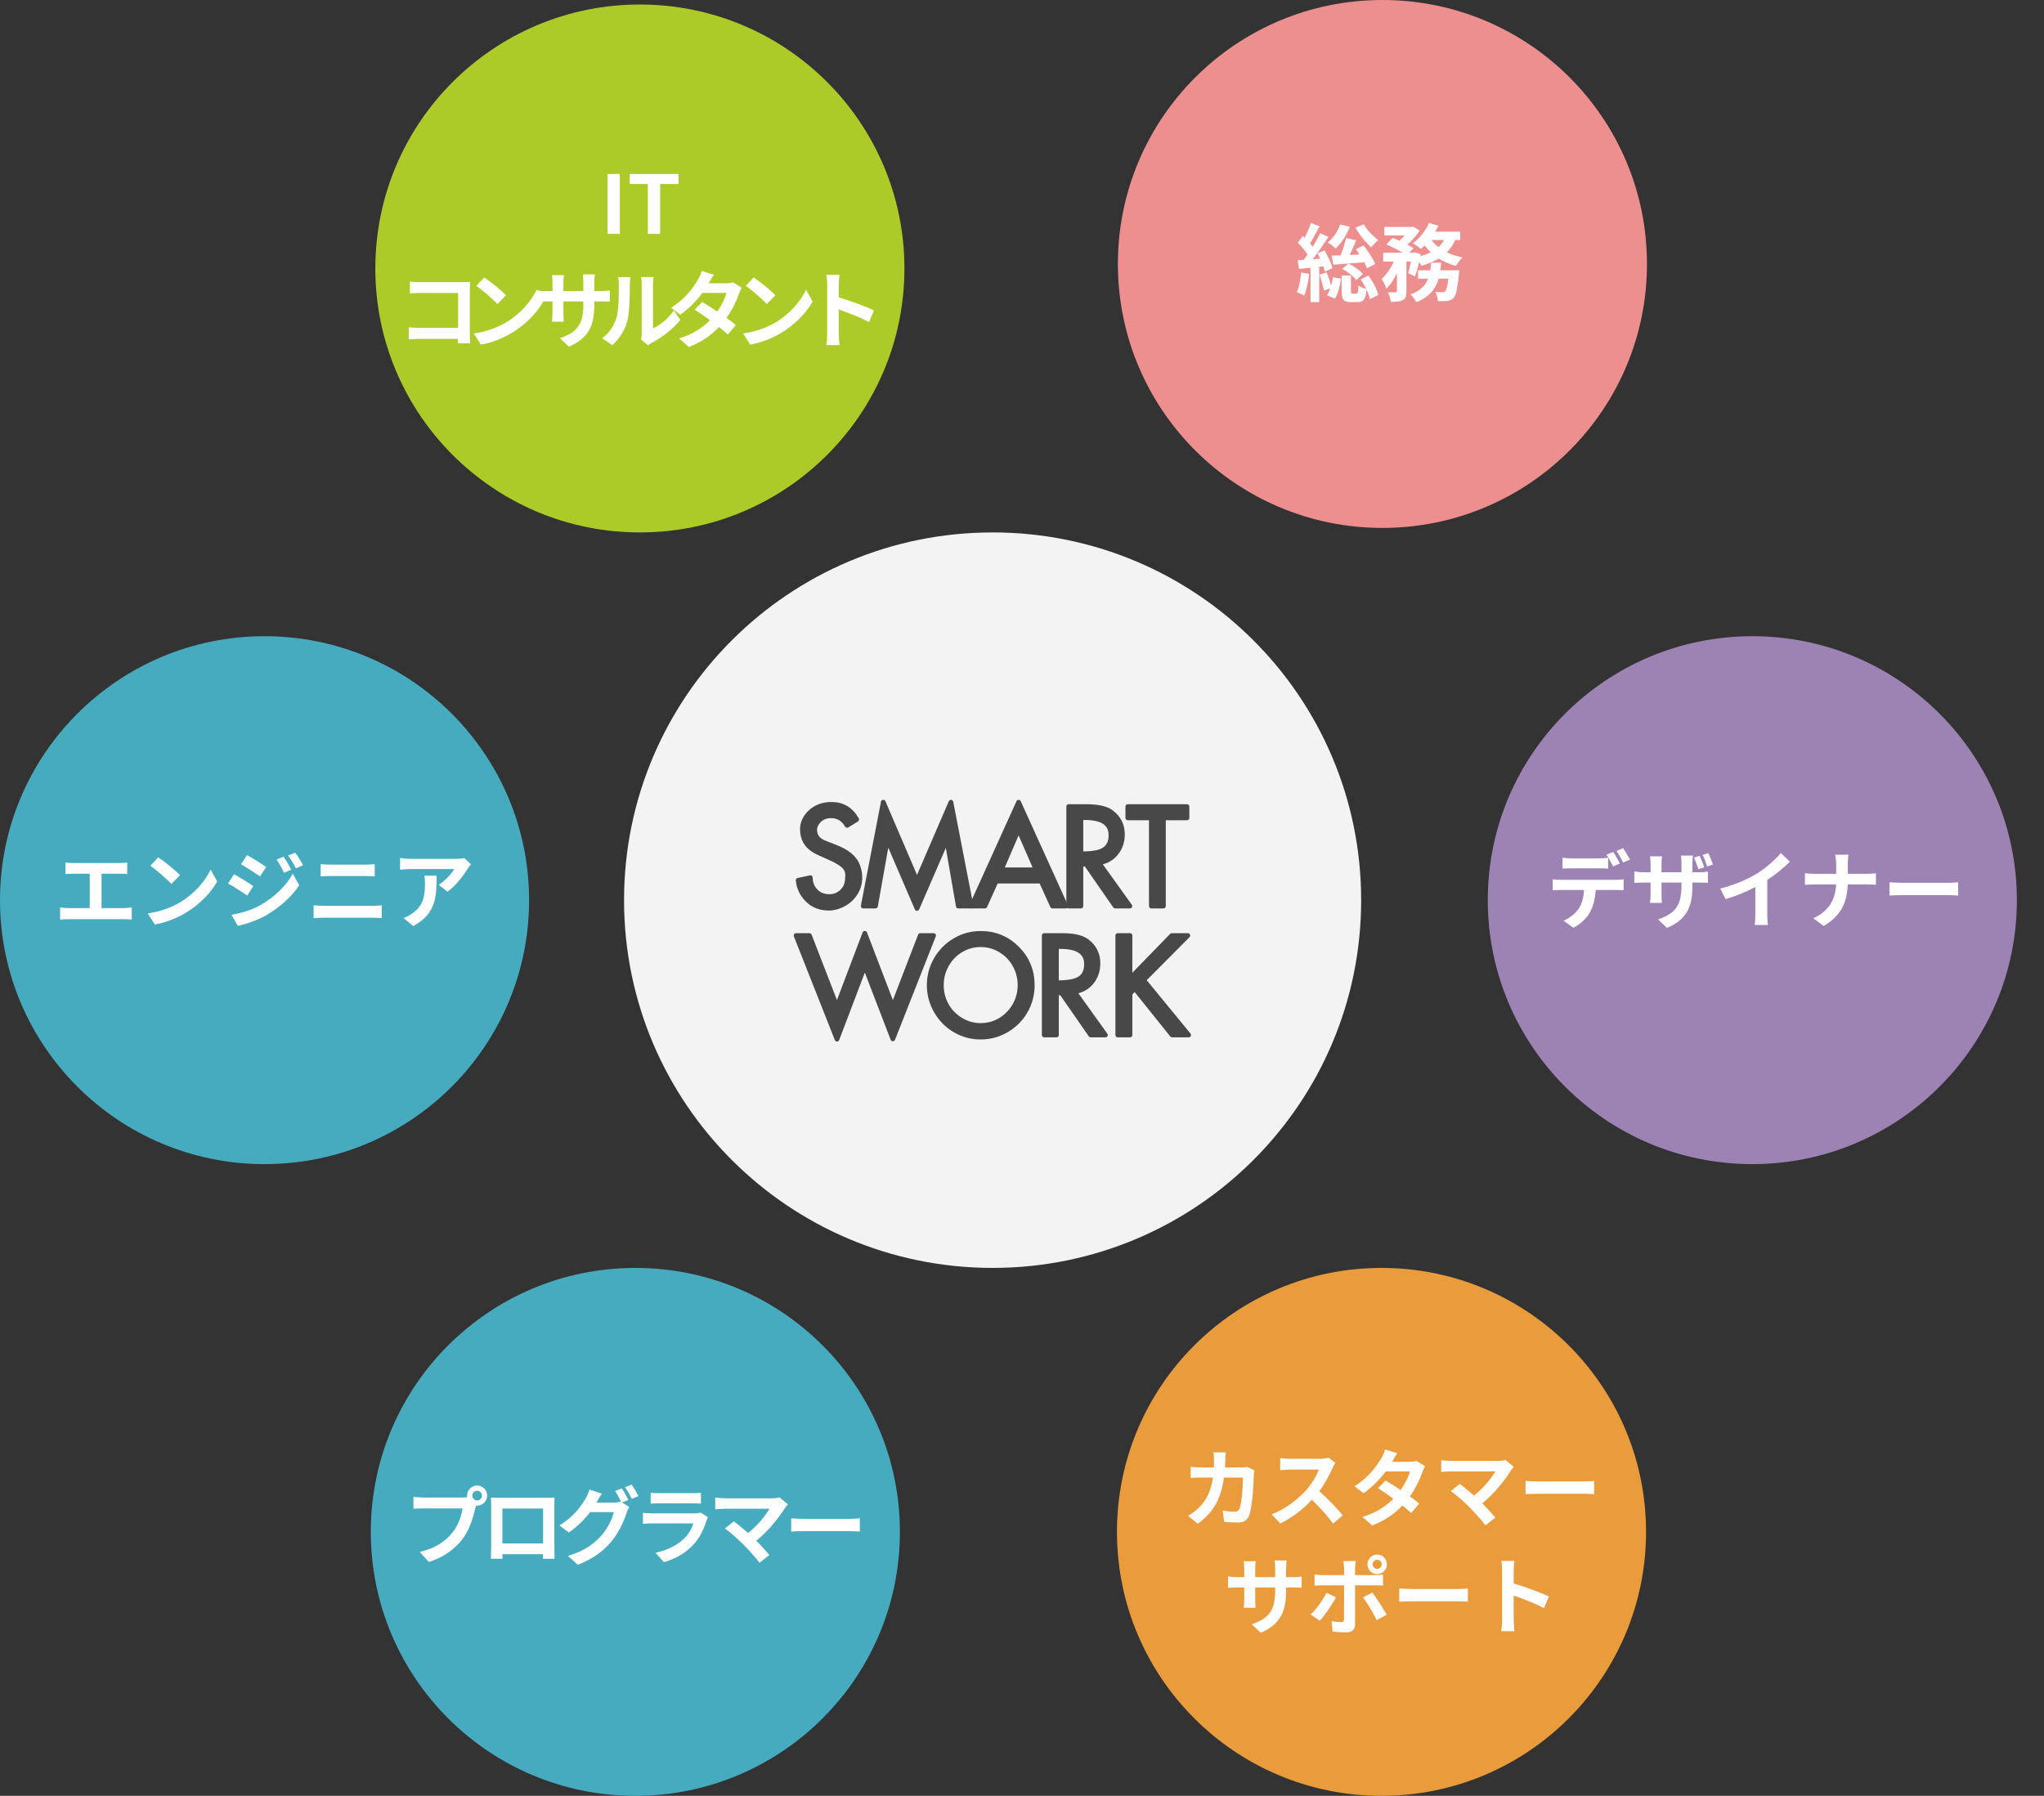
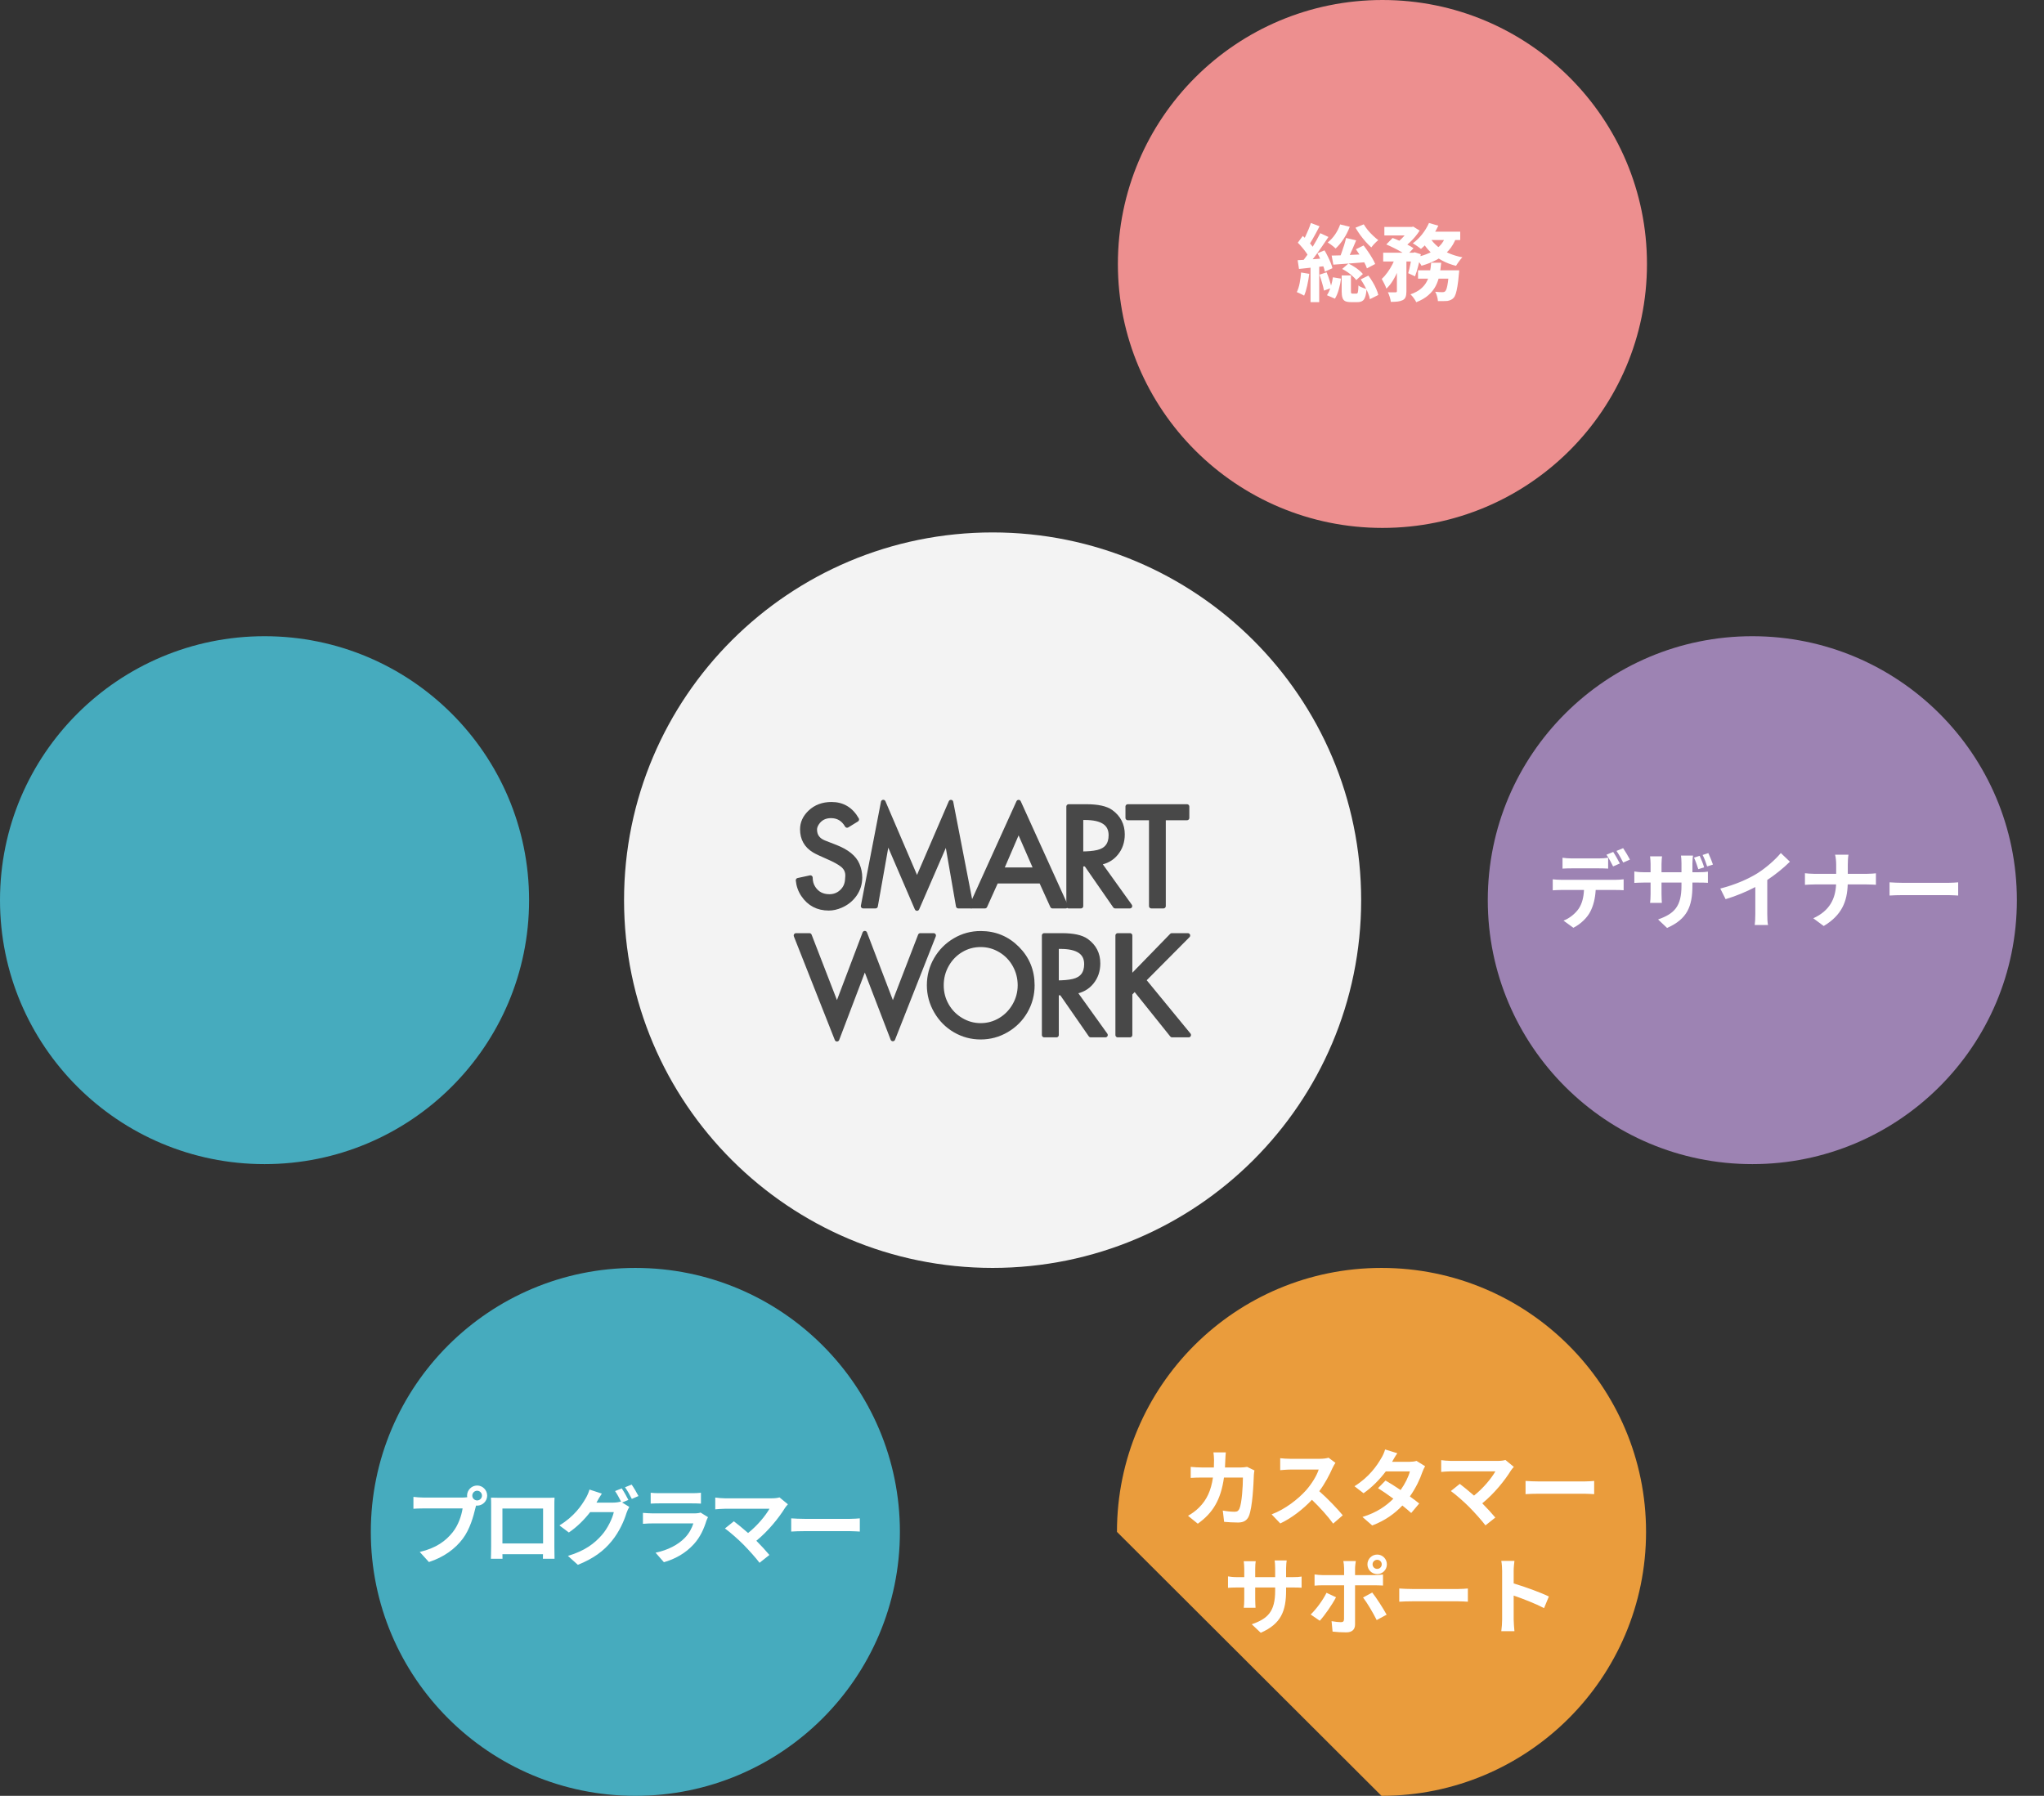
<svg xmlns="http://www.w3.org/2000/svg" width="437" height="384" viewBox="0 0 437 384" fill="none">
  <rect x="0" y="0" width="437" height="384" fill="#333333" stroke="none" />
  <g clip-path="url(#clip0_2020_8750)">
    <path d="M212.215 271.114C255.733 271.114 291.011 235.909 291.011 192.481C291.011 149.053 255.733 113.848 212.215 113.848C168.698 113.848 133.42 149.053 133.42 192.481C133.42 235.909 168.698 271.114 212.215 271.114Z" fill="#F3F3F3" />
    <path d="M181.106 176.493C180.315 175.124 179.17 174.44 177.67 174.44C176.343 174.44 175.333 174.964 174.643 176.012C174.334 176.48 174.179 176.935 174.179 177.376C174.179 178.726 174.866 179.668 176.238 180.202L178.639 181.138C181.084 182.094 182.633 183.353 183.288 184.914C183.66 185.806 183.847 186.706 183.847 187.616C183.847 188.957 183.474 190.163 182.729 191.233C181.984 192.303 180.988 193.106 179.742 193.638C178.869 194.014 178.019 194.202 177.192 194.202C174.855 194.202 173.041 193.252 171.751 191.349C171.124 190.431 170.751 189.392 170.633 188.235L173.251 187.67C173.251 188.515 173.464 189.264 173.891 189.916C174.673 191.11 175.819 191.708 177.328 191.708C178.337 191.708 179.207 191.373 179.939 190.702C180.67 190.032 181.078 189.191 181.159 188.18L181.214 187.476C181.296 186.428 180.922 185.58 180.096 184.927C179.441 184.413 178.46 183.87 177.151 183.301C175.606 182.631 174.588 182.149 174.097 181.854C172.397 180.835 171.547 179.324 171.547 177.32C171.547 175.97 172.097 174.765 173.197 173.71C174.397 172.561 175.925 171.987 177.778 171.987C180.142 171.987 181.937 173.067 183.164 175.226L181.106 176.493Z" fill="#484848" stroke="#484848" stroke-linecap="round" stroke-linejoin="round" />
    <path d="M196.054 188.349L203.306 171.53L207.616 193.745H204.878L202.421 179.574L196.051 194.255L189.71 179.52L187.182 193.745H184.543L188.84 171.52L196.054 188.349Z" fill="#484848" stroke="#484848" stroke-linecap="round" stroke-linejoin="round" />
    <path d="M217.774 171.531L227.851 193.747H225.016L222.596 188.415H212.976L210.575 193.747H207.711L217.774 171.531ZM217.768 177.372L214.059 185.989H221.526L217.768 177.372Z" fill="#484848" stroke="#484848" stroke-linecap="round" stroke-linejoin="round" />
    <path d="M228.479 172.466H232.243C234.697 172.466 236.456 172.852 237.519 173.623C239.155 174.81 239.974 176.409 239.974 178.42C239.974 179.992 239.514 181.337 238.596 182.458C237.678 183.58 236.455 184.254 234.928 184.484L241.567 193.745H238.419L232.188 184.76H231.097V193.745H228.479V172.466ZM231.097 174.837V182.568C232.56 182.568 233.75 182.462 234.67 182.251C236.57 181.81 237.519 180.589 237.519 178.585C237.519 176.086 235.67 174.837 231.97 174.837H231.097Z" fill="#484848" stroke="#484848" stroke-linecap="round" stroke-linejoin="round" />
    <path d="M246.151 174.892H241.119V172.466H253.774V174.892H248.742V193.745H246.151V174.892Z" fill="#484848" stroke="#484848" stroke-linecap="round" stroke-linejoin="round" />
    <path d="M184.89 199.554L190.891 215.247L196.755 200.036H199.603L190.886 222.149L184.893 206.556L178.947 222.204L170.189 200.036H173.053L178.942 215.242L184.89 199.554Z" fill="#484848" stroke="#484848" stroke-linecap="round" stroke-linejoin="round" />
    <path d="M209.665 199.58C212.729 199.58 215.334 200.655 217.479 202.805C219.624 204.954 220.697 207.577 220.697 210.674C220.697 212.668 220.21 214.512 219.238 216.208C218.265 217.903 216.924 219.253 215.215 220.259C213.506 221.266 211.656 221.768 209.665 221.768C207.693 221.768 205.866 221.277 204.183 220.294C202.501 219.311 201.16 217.956 200.161 216.228C199.16 214.501 198.66 212.649 198.66 210.674C198.66 208.68 199.151 206.834 200.133 205.133C201.115 203.434 202.461 202.078 204.17 201.068C205.852 200.076 207.684 199.58 209.665 199.58ZM209.665 202.006C208.147 202.006 206.747 202.387 205.465 203.15C204.183 203.913 203.163 204.962 202.404 206.299C201.644 207.636 201.265 209.095 201.265 210.675C201.265 212.229 201.635 213.66 202.376 214.968C203.118 216.278 204.142 217.323 205.451 218.104C206.76 218.885 208.165 219.275 209.664 219.275C211.173 219.275 212.571 218.892 213.857 218.125C215.144 217.358 216.168 216.308 216.932 214.976C217.696 213.644 218.077 212.21 218.077 210.676C218.077 209.133 217.709 207.695 216.973 206.362C216.237 205.031 215.216 203.971 213.911 203.186C212.609 202.399 211.193 202.006 209.665 202.006Z" fill="#484848" stroke="#484848" stroke-linecap="round" stroke-linejoin="round" />
    <path d="M223.248 200.036H227.012C229.467 200.036 231.225 200.422 232.289 201.194C233.925 202.38 234.743 203.978 234.743 205.99C234.743 207.562 234.284 208.907 233.366 210.029C232.448 211.149 231.224 211.824 229.697 212.054L236.337 221.315H233.19L226.958 212.33L225.867 212.329V221.315H223.249V200.036H223.248ZM225.867 202.407V210.138C227.33 210.138 228.521 210.033 229.44 209.821C231.34 209.38 232.29 208.158 232.29 206.155C232.29 203.656 230.44 202.407 226.741 202.407H225.867Z" fill="#484848" stroke="#484848" stroke-linecap="round" stroke-linejoin="round" />
    <path d="M238.971 200.036H241.589V209.229L250.534 200.036H253.957L244.49 209.568L254.132 221.315H250.588L242.62 211.372L241.589 212.451V221.315H238.971V200.036Z" fill="#484848" stroke="#484848" stroke-linecap="round" stroke-linejoin="round" />
-     <path d="M136.805 113.849C168.041 113.849 193.363 88.579 193.363 57.407C193.363 26.235 168.041 0.965 136.805 0.965C105.568 0.965 80.246 26.235 80.246 57.407C80.246 88.579 105.568 113.849 136.805 113.849Z" fill="#ACCB28" />
-     <path d="M132.518 50H129.881V37.203H132.518V50ZM145.059 39.339H141.139V50H138.503V39.339H134.635V37.203H145.059V39.339ZM87.626 60.22V62.722C88.13 62.686 89.102 62.65 89.858 62.65H97.94V70.102H89.642C88.832 70.102 88.022 70.048 87.392 69.994V72.568C87.986 72.514 89.012 72.46 89.714 72.46H97.922C97.922 72.802 97.922 73.108 97.904 73.396H100.514C100.478 72.856 100.442 71.902 100.442 71.272V61.948C100.442 61.426 100.478 60.706 100.496 60.292C100.19 60.31 99.434 60.328 98.912 60.328H89.84C89.228 60.328 88.292 60.292 87.626 60.22ZM103.538 59.32L101.846 61.12C103.16 62.038 105.41 64 106.346 65.008L108.182 63.136C107.138 62.038 104.798 60.166 103.538 59.32ZM101.288 71.308L102.8 73.684C105.338 73.252 107.66 72.244 109.478 71.146C112.376 69.4 114.77 66.916 116.138 64.486L114.734 61.948C113.6 64.378 111.26 67.132 108.182 68.95C106.436 69.994 104.096 70.912 101.288 71.308ZM127.064 65.044V64.45H128.396C129.35 64.45 129.98 64.468 130.376 64.504V62.11C129.89 62.2 129.35 62.236 128.396 62.236H127.064V60.346C127.064 59.626 127.136 59.032 127.19 58.672H124.616C124.67 59.032 124.724 59.626 124.724 60.346V62.236H120.458V60.454C120.458 59.752 120.512 59.176 120.566 58.834H118.01C118.064 59.374 118.118 59.932 118.118 60.454V62.236H116.588C115.688 62.236 114.95 62.128 114.644 62.074V64.522C115.04 64.486 115.688 64.45 116.588 64.45H118.118V66.898C118.118 67.708 118.064 68.428 118.01 68.788H120.53C120.512 68.428 120.458 67.69 120.458 66.898V64.45H124.724V65.134C124.724 69.562 123.194 71.11 119.72 72.316L121.646 74.134C125.984 72.226 127.064 69.508 127.064 65.044ZM137.054 72.604L138.566 73.846C138.728 73.702 138.944 73.522 139.34 73.306C141.356 72.28 143.948 70.336 145.442 68.392L144.056 66.412C142.85 68.158 141.068 69.58 139.61 70.21V60.796C139.61 59.986 139.718 59.284 139.736 59.23H137.054C137.072 59.284 137.198 59.968 137.198 60.778V71.272C137.198 71.758 137.126 72.262 137.054 72.604ZM128.72 72.334L130.916 73.792C132.446 72.424 133.58 70.66 134.12 68.626C134.606 66.808 134.66 63.01 134.66 60.886C134.66 60.13 134.768 59.338 134.786 59.248H132.14C132.248 59.698 132.302 60.184 132.302 60.904C132.302 63.082 132.284 66.484 131.78 68.032C131.276 69.562 130.304 71.218 128.72 72.334ZM152.642 58.744L150.032 57.934C149.87 58.546 149.492 59.374 149.204 59.806C148.304 61.372 146.63 63.838 143.48 65.8L145.424 67.294C147.242 66.034 148.916 64.306 150.176 62.632H155.324C155.054 63.748 154.28 65.314 153.344 66.61C152.21 65.854 151.076 65.116 150.122 64.576L148.52 66.214C149.438 66.79 150.626 67.6 151.796 68.464C150.302 69.958 148.304 71.416 145.19 72.37L147.278 74.188C150.086 73.126 152.138 71.596 153.722 69.922C154.46 70.516 155.126 71.074 155.612 71.524L157.322 69.49C156.8 69.058 156.098 68.536 155.324 67.978C156.602 66.178 157.502 64.252 157.988 62.794C158.15 62.344 158.384 61.858 158.582 61.516L156.746 60.382C156.35 60.508 155.738 60.58 155.18 60.58H151.526C151.742 60.184 152.192 59.374 152.642 58.744ZM161.138 59.32L159.446 61.12C160.76 62.038 163.01 64 163.946 65.008L165.782 63.136C164.738 62.038 162.398 60.166 161.138 59.32ZM158.888 71.308L160.4 73.684C162.938 73.252 165.26 72.244 167.078 71.146C169.976 69.4 172.37 66.916 173.738 64.486L172.334 61.948C171.2 64.378 168.86 67.132 165.782 68.95C164.036 69.994 161.696 70.912 158.888 71.308ZM176.852 71.272C176.852 71.992 176.78 73.072 176.672 73.792H179.48C179.408 73.054 179.318 71.794 179.318 71.272V66.178C181.262 66.844 183.962 67.888 185.816 68.86L186.842 66.376C185.186 65.566 181.73 64.288 179.318 63.586V60.922C179.318 60.184 179.408 59.392 179.48 58.762H176.672C176.798 59.392 176.852 60.292 176.852 60.922V71.272Z" fill="white" />
    <path d="M295.559 112.884C326.795 112.884 352.117 87.614 352.117 56.442C352.117 25.27 326.795 0 295.559 0C264.322 0 239 25.27 239 56.442C239 87.614 264.322 112.884 295.559 112.884Z" fill="#ED8F8F" />
    <path d="M287.782 50.886L289.942 51.39C289.726 51.918 289.498 52.458 289.258 53.01C289.018 53.55 288.784 54.066 288.556 54.558C288.34 55.05 288.124 55.488 287.908 55.872L286.306 55.368C286.486 54.972 286.666 54.51 286.846 53.982C287.038 53.454 287.218 52.92 287.386 52.38C287.554 51.84 287.686 51.342 287.782 50.886ZM289.888 53.298L291.526 52.488C291.85 52.896 292.174 53.34 292.498 53.82C292.822 54.288 293.116 54.75 293.38 55.206C293.656 55.662 293.866 56.076 294.01 56.448L292.246 57.384C292.126 57.012 291.94 56.592 291.688 56.124C291.436 55.656 291.148 55.176 290.824 54.684C290.512 54.192 290.2 53.73 289.888 53.298ZM290.914 59.742L292.552 58.932C292.876 59.352 293.182 59.808 293.47 60.3C293.77 60.792 294.022 61.278 294.226 61.758C294.442 62.238 294.592 62.676 294.676 63.072L292.876 63.972C292.816 63.576 292.684 63.138 292.48 62.658C292.288 62.166 292.054 61.668 291.778 61.164C291.502 60.66 291.214 60.186 290.914 59.742ZM284.704 54.648C285.34 54.636 286.072 54.618 286.9 54.594C287.74 54.558 288.622 54.516 289.546 54.468C290.482 54.42 291.424 54.378 292.372 54.342L292.336 56.034C291.064 56.142 289.786 56.244 288.502 56.34C287.218 56.436 286.072 56.52 285.064 56.592L284.704 54.648ZM286.522 47.988L288.574 48.492C288.238 49.392 287.8 50.256 287.26 51.084C286.72 51.9 286.15 52.584 285.55 53.136C285.43 53.016 285.268 52.872 285.064 52.704C284.86 52.536 284.65 52.374 284.434 52.218C284.218 52.062 284.026 51.936 283.858 51.84C284.446 51.384 284.974 50.814 285.442 50.13C285.91 49.446 286.27 48.732 286.522 47.988ZM291.562 47.97C291.802 48.366 292.09 48.774 292.426 49.194C292.774 49.614 293.146 50.01 293.542 50.382C293.938 50.754 294.316 51.078 294.676 51.354C294.52 51.462 294.346 51.612 294.154 51.804C293.962 51.984 293.776 52.176 293.596 52.38C293.428 52.572 293.29 52.746 293.182 52.902C292.798 52.566 292.396 52.164 291.976 51.696C291.568 51.228 291.172 50.736 290.788 50.22C290.416 49.692 290.086 49.182 289.798 48.69L291.562 47.97ZM286.954 57.51L288.286 56.358C288.694 56.538 289.09 56.754 289.474 57.006C289.87 57.246 290.23 57.504 290.554 57.78C290.89 58.056 291.166 58.326 291.382 58.59L289.96 59.886C289.768 59.61 289.504 59.328 289.168 59.04C288.844 58.74 288.49 58.458 288.106 58.194C287.722 57.93 287.338 57.702 286.954 57.51ZM286.846 58.896H288.826V62.244C288.826 62.484 288.844 62.634 288.88 62.694C288.928 62.754 289.024 62.784 289.168 62.784C289.204 62.784 289.258 62.784 289.33 62.784C289.402 62.784 289.48 62.784 289.564 62.784C289.66 62.784 289.744 62.784 289.816 62.784C289.9 62.784 289.96 62.784 289.996 62.784C290.104 62.784 290.182 62.748 290.23 62.676C290.29 62.592 290.332 62.43 290.356 62.19C290.392 61.938 290.416 61.554 290.428 61.038C290.548 61.146 290.71 61.248 290.914 61.344C291.13 61.44 291.346 61.53 291.562 61.614C291.79 61.698 291.994 61.764 292.174 61.812C292.114 62.556 292.006 63.132 291.85 63.54C291.706 63.948 291.502 64.224 291.238 64.368C290.986 64.524 290.65 64.602 290.23 64.602C290.158 64.602 290.056 64.602 289.924 64.602C289.804 64.602 289.672 64.602 289.528 64.602C289.396 64.602 289.264 64.602 289.132 64.602C289.012 64.602 288.916 64.602 288.844 64.602C288.292 64.602 287.872 64.53 287.584 64.386C287.308 64.242 287.116 63.996 287.008 63.648C286.9 63.312 286.846 62.85 286.846 62.262V58.896ZM284.974 59.292L286.702 59.58C286.618 60.312 286.462 61.074 286.234 61.866C286.018 62.646 285.742 63.312 285.406 63.864L283.696 63.126C284.008 62.67 284.272 62.088 284.488 61.38C284.716 60.66 284.878 59.964 284.974 59.292ZM280.258 47.682L282.112 48.384C281.872 48.852 281.62 49.332 281.356 49.824C281.092 50.304 280.834 50.766 280.582 51.21C280.33 51.654 280.09 52.05 279.862 52.398L278.44 51.768C278.656 51.408 278.878 50.994 279.106 50.526C279.334 50.046 279.55 49.56 279.754 49.068C279.958 48.576 280.126 48.114 280.258 47.682ZM282.274 49.86L284.02 50.67C283.576 51.342 283.096 52.05 282.58 52.794C282.064 53.538 281.548 54.252 281.032 54.936C280.516 55.62 280.024 56.22 279.556 56.736L278.332 56.034C278.668 55.638 279.016 55.188 279.376 54.684C279.748 54.168 280.108 53.634 280.456 53.082C280.804 52.518 281.134 51.96 281.446 51.408C281.758 50.856 282.034 50.34 282.274 49.86ZM277.468 51.894L278.53 50.454C278.842 50.73 279.16 51.042 279.484 51.39C279.808 51.726 280.102 52.062 280.366 52.398C280.642 52.722 280.852 53.028 280.996 53.316L279.826 54.972C279.694 54.672 279.496 54.342 279.232 53.982C278.98 53.622 278.698 53.262 278.386 52.902C278.074 52.53 277.768 52.194 277.468 51.894ZM281.662 54.162L283.174 53.532C283.414 53.928 283.648 54.36 283.876 54.828C284.104 55.284 284.308 55.734 284.488 56.178C284.668 56.61 284.794 57 284.866 57.348L283.246 58.086C283.186 57.738 283.072 57.336 282.904 56.88C282.736 56.424 282.544 55.962 282.328 55.494C282.124 55.014 281.902 54.57 281.662 54.162ZM277.432 55.638C278.224 55.59 279.172 55.53 280.276 55.458C281.38 55.374 282.502 55.29 283.642 55.206L283.66 56.862C282.628 56.982 281.59 57.096 280.546 57.204C279.514 57.312 278.572 57.414 277.72 57.51L277.432 55.638ZM282.094 58.734L283.624 58.23C283.852 58.758 284.062 59.334 284.254 59.958C284.458 60.582 284.602 61.116 284.686 61.56L283.066 62.136C282.982 61.668 282.844 61.116 282.652 60.48C282.472 59.844 282.286 59.262 282.094 58.734ZM278.17 58.266L279.916 58.554C279.808 59.418 279.658 60.27 279.466 61.11C279.286 61.938 279.07 62.64 278.818 63.216C278.698 63.144 278.542 63.06 278.35 62.964C278.158 62.868 277.96 62.772 277.756 62.676C277.564 62.58 277.396 62.508 277.252 62.46C277.516 61.932 277.72 61.29 277.864 60.534C278.008 59.778 278.11 59.022 278.17 58.266ZM280.186 56.556H282.04V64.602H280.186V56.556ZM295.972 48.528H301.858V50.346H295.972V48.528ZM303.172 57.798H310.48V59.58H303.172V57.798ZM295.72 54.036H302.416V55.908H295.72V54.036ZM298.654 54.81H300.688V62.28C300.688 62.772 300.634 63.168 300.526 63.468C300.43 63.768 300.226 64.002 299.914 64.17C299.602 64.326 299.236 64.428 298.816 64.476C298.396 64.524 297.91 64.548 297.358 64.548C297.322 64.248 297.244 63.9 297.124 63.504C297.004 63.12 296.872 62.784 296.728 62.496C297.076 62.508 297.406 62.514 297.718 62.514C298.03 62.514 298.246 62.514 298.366 62.514C298.474 62.502 298.546 62.484 298.582 62.46C298.63 62.424 298.654 62.352 298.654 62.244V54.81ZM309.796 57.798H311.974C311.974 57.798 311.968 57.9 311.956 58.104C311.944 58.296 311.926 58.464 311.902 58.608C311.818 59.652 311.716 60.516 311.596 61.2C311.488 61.872 311.368 62.412 311.236 62.82C311.104 63.216 310.948 63.51 310.768 63.702C310.576 63.906 310.372 64.05 310.156 64.134C309.952 64.23 309.718 64.302 309.454 64.35C309.238 64.374 308.95 64.386 308.59 64.386C308.23 64.398 307.84 64.398 307.42 64.386C307.408 64.074 307.348 63.732 307.24 63.36C307.144 62.988 307.012 62.664 306.844 62.388C307.168 62.424 307.468 62.448 307.744 62.46C308.032 62.472 308.248 62.478 308.392 62.478C308.536 62.478 308.65 62.466 308.734 62.442C308.818 62.406 308.902 62.352 308.986 62.28C309.094 62.172 309.196 61.968 309.292 61.668C309.388 61.356 309.478 60.906 309.562 60.318C309.646 59.73 309.724 58.98 309.796 58.068V57.798ZM305.98 56.178H308.122C308.038 57.102 307.912 57.984 307.744 58.824C307.588 59.652 307.324 60.426 306.952 61.146C306.58 61.866 306.058 62.52 305.386 63.108C304.726 63.696 303.862 64.2 302.794 64.62C302.674 64.368 302.494 64.074 302.254 63.738C302.014 63.414 301.78 63.15 301.552 62.946C302.488 62.61 303.232 62.208 303.784 61.74C304.348 61.26 304.774 60.732 305.062 60.156C305.362 59.58 305.572 58.956 305.692 58.284C305.824 57.612 305.92 56.91 305.98 56.178ZM296.386 52.272L297.736 50.886C298.228 51.066 298.75 51.282 299.302 51.534C299.866 51.786 300.4 52.044 300.904 52.308C301.42 52.572 301.852 52.83 302.2 53.082L300.742 54.63C300.43 54.378 300.028 54.114 299.536 53.838C299.044 53.55 298.516 53.268 297.952 52.992C297.4 52.716 296.878 52.476 296.386 52.272ZM301.894 54.036H302.164L302.452 53.946L303.766 54.36C303.622 55.176 303.436 56.016 303.208 56.88C302.992 57.744 302.764 58.482 302.524 59.094L301.066 58.41C301.234 57.882 301.39 57.24 301.534 56.484C301.69 55.728 301.81 55.014 301.894 54.342V54.036ZM309.094 50.418L311.344 50.76C310.948 51.864 310.39 52.812 309.67 53.604C308.962 54.384 308.122 55.032 307.15 55.548C306.178 56.064 305.098 56.49 303.91 56.826C303.838 56.67 303.718 56.478 303.55 56.25C303.394 56.022 303.226 55.8 303.046 55.584C302.878 55.356 302.722 55.176 302.578 55.044C303.682 54.816 304.672 54.504 305.548 54.108C306.436 53.712 307.18 53.214 307.78 52.614C308.392 52.002 308.83 51.27 309.094 50.418ZM305.512 47.682L307.51 48.258C307.222 48.894 306.874 49.518 306.466 50.13C306.058 50.742 305.626 51.318 305.17 51.858C304.726 52.386 304.27 52.842 303.802 53.226C303.67 53.106 303.496 52.974 303.28 52.83C303.064 52.674 302.848 52.524 302.632 52.38C302.416 52.236 302.224 52.116 302.056 52.02C302.764 51.516 303.424 50.88 304.036 50.112C304.648 49.332 305.14 48.522 305.512 47.682ZM305.746 50.886C306.166 51.558 306.712 52.17 307.384 52.722C308.068 53.274 308.854 53.748 309.742 54.144C310.642 54.528 311.614 54.822 312.658 55.026C312.514 55.158 312.352 55.338 312.172 55.566C312.004 55.782 311.842 56.004 311.686 56.232C311.53 56.46 311.398 56.664 311.29 56.844C310.186 56.568 309.172 56.178 308.248 55.674C307.336 55.17 306.514 54.564 305.782 53.856C305.062 53.148 304.456 52.344 303.964 51.444L305.746 50.886ZM298.456 54.684L299.842 55.206C299.614 55.998 299.326 56.808 298.978 57.636C298.642 58.464 298.258 59.232 297.826 59.94C297.394 60.648 296.92 61.242 296.404 61.722C296.308 61.41 296.158 61.056 295.954 60.66C295.762 60.264 295.582 59.922 295.414 59.634C295.846 59.25 296.254 58.788 296.638 58.248C297.034 57.708 297.388 57.132 297.7 56.52C298.012 55.896 298.264 55.284 298.456 54.684ZM305.458 49.536H312.19V51.318H304.594L305.458 49.536ZM301.354 48.528H301.804L302.146 48.456L303.514 49.302C303.25 49.734 302.926 50.178 302.542 50.634C302.158 51.09 301.744 51.522 301.3 51.93C300.868 52.326 300.436 52.674 300.004 52.974C299.812 52.794 299.578 52.608 299.302 52.416C299.038 52.224 298.798 52.062 298.582 51.93C298.966 51.666 299.332 51.36 299.68 51.012C300.04 50.652 300.364 50.286 300.652 49.914C300.952 49.542 301.186 49.206 301.354 48.906V48.528Z" fill="white" />
-     <path d="M295.361 384.002C326.598 384.002 351.92 358.732 351.92 327.559C351.92 296.387 326.598 271.117 295.361 271.117C264.125 271.117 238.803 296.387 238.803 327.559C238.803 358.732 264.125 384.002 295.361 384.002Z" fill="#EA9C3C" />
+     <path d="M295.361 384.002C326.598 384.002 351.92 358.732 351.92 327.559C351.92 296.387 326.598 271.117 295.361 271.117C264.125 271.117 238.803 296.387 238.803 327.559Z" fill="#EA9C3C" />
    <path d="M262.076 310.564H259.43C259.502 310.996 259.556 311.824 259.556 312.22C259.556 312.76 259.538 313.282 259.52 313.786H256.946C256.262 313.786 255.326 313.732 254.57 313.66V316.018C255.344 315.946 256.334 315.946 256.946 315.946H259.322C258.926 318.682 258.026 320.698 256.352 322.354C255.632 323.092 254.732 323.704 253.994 324.118L256.082 325.81C259.304 323.524 261.014 320.698 261.68 315.946H265.73C265.73 317.89 265.496 321.49 264.974 322.624C264.776 323.056 264.524 323.254 263.948 323.254C263.246 323.254 262.31 323.164 261.428 323.002L261.716 325.414C262.58 325.486 263.66 325.558 264.686 325.558C265.928 325.558 266.612 325.09 267.008 324.172C267.782 322.336 267.998 317.314 268.07 315.37C268.07 315.172 268.142 314.704 268.196 314.416L266.63 313.66C266.198 313.732 265.73 313.786 265.28 313.786H261.896C261.932 313.264 261.95 312.724 261.968 312.166C261.986 311.734 262.022 310.978 262.076 310.564ZM285.512 312.796L284.036 311.698C283.676 311.824 282.956 311.932 282.182 311.932H275.828C275.288 311.932 274.19 311.878 273.704 311.806V314.362C274.082 314.344 275.072 314.236 275.828 314.236H281.93C281.534 315.514 280.436 317.296 279.248 318.646C277.556 320.536 274.766 322.732 271.868 323.812L273.722 325.756C276.188 324.586 278.582 322.714 280.49 320.698C282.182 322.336 283.856 324.172 285.026 325.792L287.078 324.01C286.016 322.714 283.838 320.41 282.056 318.862C283.262 317.242 284.27 315.316 284.882 313.912C285.044 313.552 285.368 312.994 285.512 312.796ZM298.742 310.744L296.132 309.934C295.97 310.546 295.592 311.374 295.304 311.806C294.404 313.372 292.73 315.838 289.58 317.8L291.524 319.294C293.342 318.034 295.016 316.306 296.276 314.632H301.424C301.154 315.748 300.38 317.314 299.444 318.61C298.31 317.854 297.176 317.116 296.222 316.576L294.62 318.214C295.538 318.79 296.726 319.6 297.896 320.464C296.402 321.958 294.404 323.416 291.29 324.37L293.378 326.188C296.186 325.126 298.238 323.596 299.822 321.922C300.56 322.516 301.226 323.074 301.712 323.524L303.422 321.49C302.9 321.058 302.198 320.536 301.424 319.978C302.702 318.178 303.602 316.252 304.088 314.794C304.25 314.344 304.484 313.858 304.682 313.516L302.846 312.382C302.45 312.508 301.838 312.58 301.28 312.58H297.626C297.842 312.184 298.292 311.374 298.742 310.744ZM323.654 313.66L321.854 312.184C321.476 312.31 320.864 312.382 320.18 312.382H310.19C309.578 312.382 308.588 312.292 308.12 312.22V314.74C308.498 314.704 309.47 314.614 310.19 314.614H319.712C318.866 316.09 317.174 318.178 315.14 319.798C314.006 318.808 312.818 317.836 312.098 317.296L310.19 318.826C311.27 319.6 313.106 321.22 314.15 322.282C315.32 323.47 316.832 325.162 317.588 326.17L319.694 324.496C318.992 323.65 317.93 322.48 316.904 321.454C319.442 319.402 321.746 316.522 323.042 314.416C323.186 314.182 323.402 313.948 323.654 313.66ZM326.156 316.666V319.492C326.822 319.438 328.028 319.402 329.054 319.402H338.72C339.476 319.402 340.394 319.474 340.826 319.492V316.666C340.358 316.702 339.566 316.774 338.72 316.774H329.054C328.118 316.774 326.804 316.72 326.156 316.666ZM274.964 340.044V339.45H276.296C277.25 339.45 277.88 339.468 278.276 339.504V337.11C277.79 337.2 277.25 337.236 276.296 337.236H274.964V335.346C274.964 334.626 275.036 334.032 275.09 333.672H272.516C272.57 334.032 272.624 334.626 272.624 335.346V337.236H268.358V335.454C268.358 334.752 268.412 334.176 268.466 333.834H265.91C265.964 334.374 266.018 334.932 266.018 335.454V337.236H264.488C263.588 337.236 262.85 337.128 262.544 337.074V339.522C262.94 339.486 263.588 339.45 264.488 339.45H266.018V341.898C266.018 342.708 265.964 343.428 265.91 343.788H268.43C268.412 343.428 268.358 342.69 268.358 341.898V339.45H272.624V340.134C272.624 344.562 271.094 346.11 267.62 347.316L269.546 349.134C273.884 347.226 274.964 344.508 274.964 340.044ZM293.45 334.5C293.45 333.96 293.9 333.528 294.44 333.528C294.98 333.528 295.412 333.96 295.412 334.5C295.412 335.04 294.98 335.472 294.44 335.472C293.9 335.472 293.45 335.04 293.45 334.5ZM292.352 334.5C292.352 335.652 293.288 336.588 294.44 336.588C295.592 336.588 296.51 335.652 296.51 334.5C296.51 333.348 295.592 332.412 294.44 332.412C293.288 332.412 292.352 333.348 292.352 334.5ZM289.868 333.798H287.204C287.276 334.104 287.366 334.896 287.366 335.364V336.804H282.794C282.218 336.804 281.588 336.732 281.048 336.66V339.054C281.552 339 282.254 338.982 282.794 338.982H287.366V339C287.366 339.846 287.366 345.552 287.348 346.218C287.33 346.686 287.15 346.866 286.682 346.866C286.25 346.866 285.458 346.794 284.684 346.65L284.9 348.882C285.818 348.99 286.862 349.044 287.834 349.044C289.112 349.044 289.706 348.396 289.706 347.352V338.982H293.918C294.404 338.982 295.106 339 295.682 339.036V336.678C295.196 336.75 294.404 336.804 293.9 336.804H289.706V335.364C289.706 334.914 289.832 334.05 289.868 333.798ZM285.638 341.538L283.604 340.584C282.866 342.096 281.426 344.076 280.22 345.228L282.164 346.56C283.154 345.498 284.81 343.14 285.638 341.538ZM293.378 340.53L291.416 341.592C292.28 342.69 293.558 344.868 294.332 346.416L296.456 345.264C295.736 343.95 294.296 341.682 293.378 340.53ZM299.156 339.666V342.492C299.822 342.438 301.028 342.402 302.054 342.402H311.72C312.476 342.402 313.394 342.474 313.826 342.492V339.666C313.358 339.702 312.566 339.774 311.72 339.774H302.054C301.118 339.774 299.804 339.72 299.156 339.666ZM321.152 346.272C321.152 346.992 321.08 348.072 320.972 348.792H323.78C323.708 348.054 323.618 346.794 323.618 346.272V341.178C325.562 341.844 328.262 342.888 330.116 343.86L331.142 341.376C329.486 340.566 326.03 339.288 323.618 338.586V335.922C323.618 335.184 323.708 334.392 323.78 333.762H320.972C321.098 334.392 321.152 335.292 321.152 335.922V346.272Z" fill="white" />
    <path d="M56.559 248.923C87.795 248.923 113.117 223.653 113.117 192.481C113.117 161.309 87.795 136.039 56.559 136.039C25.322 136.039 0 161.309 0 192.481C0 223.653 25.322 248.923 56.559 248.923Z" fill="#46ABBE" />
-     <path d="M14.002 184.436V186.902C14.452 186.866 15.226 186.83 15.712 186.83H19.186V194.174H14.614C14.056 194.174 13.408 194.12 12.85 194.03V196.64C13.444 196.568 14.074 196.55 14.614 196.55H26.476C26.89 196.55 27.646 196.568 28.168 196.64V194.03C27.7 194.102 27.124 194.174 26.476 194.174H21.706V186.83H25.504C26.026 186.83 26.656 186.866 27.196 186.902V184.436C26.674 184.49 26.044 184.544 25.504 184.544H15.712C15.208 184.544 14.47 184.49 14.002 184.436ZM33.838 183.32L32.146 185.12C33.46 186.038 35.71 188 36.646 189.008L38.482 187.136C37.438 186.038 35.098 184.166 33.838 183.32ZM31.588 195.308L33.1 197.684C35.638 197.252 37.96 196.244 39.778 195.146C42.676 193.4 45.07 190.916 46.438 188.486L45.034 185.948C43.9 188.378 41.56 191.132 38.482 192.95C36.736 193.994 34.396 194.912 31.588 195.308ZM60.64 183.176L59.128 183.806C59.776 184.724 60.19 185.498 60.712 186.632L62.278 185.966C61.864 185.138 61.144 183.932 60.64 183.176ZM63.106 182.312L61.576 182.942C62.242 183.842 62.692 184.544 63.268 185.678L64.798 184.994C64.366 184.202 63.664 183.032 63.106 182.312ZM52.81 182.834L51.514 184.814C52.702 185.48 54.574 186.686 55.582 187.388L56.914 185.408C55.978 184.742 53.998 183.482 52.81 182.834ZM49.48 195.614L50.83 197.972C52.414 197.684 55.006 196.784 56.842 195.758C59.776 194.048 62.332 191.78 63.988 189.278L62.602 186.83C61.18 189.404 58.66 191.87 55.6 193.58C53.656 194.66 51.496 195.272 49.48 195.614ZM50.038 186.938L48.742 188.918C49.948 189.566 51.82 190.772 52.846 191.492L54.16 189.476C53.242 188.828 51.262 187.586 50.038 186.938ZM68.56 184.778V187.388C69.172 187.352 70 187.316 70.684 187.316H78.118C78.748 187.316 79.594 187.37 80.116 187.388V184.778C79.612 184.832 78.838 184.886 78.118 184.886H70.666C70.054 184.886 69.208 184.85 68.56 184.778ZM67.048 193.58V196.334C67.714 196.28 68.596 196.226 69.298 196.226H79.63C80.17 196.226 80.98 196.262 81.61 196.334V193.58C80.998 193.652 80.242 193.688 79.63 193.688H69.298C68.596 193.688 67.75 193.634 67.048 193.58ZM100.69 184.814L99.268 183.482C98.926 183.59 97.936 183.644 97.432 183.644H87.73C86.974 183.644 86.218 183.572 85.534 183.464V185.966C86.38 185.894 86.974 185.84 87.73 185.84H97.108C96.64 186.722 95.236 188.306 93.796 189.188L95.668 190.682C97.432 189.422 99.142 187.154 99.988 185.75C100.15 185.48 100.492 185.048 100.69 184.814ZM93.346 187.244H90.736C90.826 187.82 90.862 188.306 90.862 188.864C90.862 191.816 90.43 193.724 88.144 195.308C87.478 195.794 86.83 196.1 86.254 196.298L88.36 198.008C93.256 195.38 93.346 191.708 93.346 187.244Z" fill="white" />
    <path d="M374.641 248.923C405.877 248.923 431.199 223.653 431.199 192.481C431.199 161.309 405.877 136.039 374.641 136.039C343.404 136.039 318.082 161.309 318.082 192.481C318.082 223.653 343.404 248.923 374.641 248.923Z" fill="#9D83B3" />
    <path d="M334.06 183.41V185.732C334.6 185.696 335.374 185.678 335.986 185.678H341.872C342.502 185.678 343.204 185.696 343.816 185.732V183.41C343.204 183.5 342.484 183.554 341.872 183.554H335.986C335.374 183.554 334.636 183.5 334.06 183.41ZM331.972 188.018V190.376C332.476 190.34 333.178 190.304 333.7 190.304H338.65C338.578 191.816 338.272 193.166 337.534 194.282C336.814 195.344 335.554 196.37 334.276 196.856L336.382 198.386C337.984 197.576 339.37 196.19 340 194.93C340.648 193.67 341.044 192.158 341.152 190.304H345.49C345.994 190.304 346.678 190.322 347.128 190.358V188.018C346.66 188.09 345.868 188.126 345.49 188.126H333.7C333.142 188.126 332.512 188.09 331.972 188.018ZM344.896 182.168L343.456 182.762C343.942 183.446 344.5 184.526 344.878 185.264L346.318 184.634C345.976 183.968 345.346 182.834 344.896 182.168ZM347.02 181.358L345.598 181.952C346.084 182.636 346.66 183.68 347.038 184.436L348.478 183.806C348.154 183.176 347.488 182.042 347.02 181.358ZM363.382 182.996L362.176 183.392C362.518 184.112 362.842 185.102 363.094 185.858L364.336 185.462C364.138 184.76 363.724 183.716 363.382 182.996ZM365.236 182.42L364.012 182.816C364.39 183.518 364.732 184.49 364.984 185.264L366.226 184.868C365.992 184.184 365.578 183.14 365.236 182.42ZM361.834 189.314V188.72H363.184C364.12 188.72 364.75 188.738 365.146 188.774V186.38C364.66 186.47 364.12 186.506 363.166 186.506H361.834V184.616C361.834 183.896 361.906 183.32 361.96 182.942H359.386C359.44 183.302 359.494 183.896 359.494 184.616V186.506H355.228V184.742C355.228 184.022 355.3 183.446 355.336 183.104H352.78C352.834 183.662 352.888 184.202 352.888 184.724V186.506H351.358C350.458 186.506 349.738 186.398 349.414 186.344V188.792C349.81 188.774 350.458 188.72 351.358 188.72H352.888V191.168C352.888 191.978 352.834 192.698 352.78 193.058H355.3C355.282 192.698 355.228 191.978 355.228 191.168V188.72H359.494V189.404C359.494 193.832 357.964 195.38 354.49 196.604L356.416 198.422C360.772 196.496 361.834 193.778 361.834 189.314ZM367.792 189.998L368.926 192.266C371.14 191.618 373.426 190.646 375.28 189.674V195.434C375.28 196.226 375.226 197.36 375.154 197.792H377.998C377.872 197.342 377.836 196.226 377.836 195.434V188.162C379.582 187.01 381.31 185.606 382.678 184.256L380.734 182.402C379.564 183.824 377.512 185.624 375.658 186.776C373.66 188 371.014 189.17 367.792 189.998ZM392.568 184.868V186.848H387.888C387.168 186.848 386.43 186.776 385.89 186.722V189.206C386.448 189.17 387.168 189.116 387.96 189.116H392.55C392.406 192.158 391.2 194.75 387.672 196.352L389.904 198.008C393.792 195.686 394.926 192.734 395.034 189.116H399.084C399.804 189.116 400.686 189.17 401.064 189.188V186.74C400.686 186.776 399.93 186.848 399.102 186.848H395.052V184.886C395.052 184.31 395.088 183.32 395.196 182.762H392.334C392.496 183.32 392.568 184.256 392.568 184.868ZM403.98 188.666V191.492C404.646 191.438 405.852 191.402 406.878 191.402H416.544C417.3 191.402 418.218 191.474 418.65 191.492V188.666C418.182 188.702 417.39 188.774 416.544 188.774H406.878C405.942 188.774 404.628 188.72 403.98 188.666Z" fill="white" />
    <path d="M135.838 384.002C167.074 384.002 192.397 358.732 192.397 327.559C192.397 296.387 167.074 271.117 135.838 271.117C104.601 271.117 79.279 296.387 79.279 327.559C79.279 358.732 104.601 384.002 135.838 384.002Z" fill="#46ABBE" />
    <path d="M100.972 319.806C100.972 319.23 101.44 318.762 102.016 318.762C102.574 318.762 103.042 319.23 103.042 319.806C103.042 320.364 102.574 320.832 102.016 320.832C101.44 320.832 100.972 320.364 100.972 319.806ZM99.856 319.806C99.856 319.932 99.874 320.04 99.892 320.148C99.514 320.202 99.118 320.22 98.866 320.22H90.532C89.938 320.22 88.912 320.148 88.39 320.076V322.614C88.84 322.578 89.704 322.542 90.532 322.542H98.902C98.668 324.09 97.984 326.124 96.796 327.618C95.338 329.454 93.304 331.02 89.74 331.848L91.702 334.008C94.906 332.964 97.318 331.182 98.938 329.022C100.45 327.024 101.224 324.234 101.638 322.47C101.692 322.308 101.728 322.128 101.782 321.93C101.854 321.948 101.944 321.948 102.016 321.948C103.186 321.948 104.158 320.976 104.158 319.806C104.158 318.618 103.186 317.646 102.016 317.646C100.828 317.646 99.856 318.618 99.856 319.806ZM104.968 320.238C105.004 320.742 105.004 321.48 105.004 321.984V330.786C105.004 331.65 104.95 333.216 104.95 333.306H107.434C107.434 333.252 107.434 332.838 107.416 332.334H116.092C116.092 332.856 116.074 333.27 116.074 333.306H118.558C118.558 333.234 118.522 331.506 118.522 330.804V321.984C118.522 321.444 118.522 320.778 118.558 320.238C117.91 320.274 117.226 320.274 116.776 320.274H106.876C106.39 320.274 105.706 320.256 104.968 320.238ZM107.416 322.56H116.11V330.03H107.416V322.56ZM132.922 318.258L131.5 318.834C131.95 319.482 132.454 320.436 132.814 321.156L132.688 321.084C132.292 321.21 131.68 321.3 131.122 321.3H127.522C127.54 321.264 127.558 321.246 127.576 321.21C127.774 320.814 128.242 320.004 128.674 319.374L126.028 318.51C125.866 319.122 125.488 319.95 125.218 320.382C124.336 321.93 122.752 324.27 119.602 326.178L121.618 327.69C123.4 326.484 124.966 324.9 126.172 323.334H131.23C130.942 324.666 129.898 326.844 128.674 328.23C127.09 330.03 125.092 331.596 121.42 332.694L123.544 334.602C126.928 333.252 129.088 331.614 130.798 329.508C132.436 327.51 133.462 325.116 133.948 323.514C134.092 323.064 134.344 322.56 134.542 322.218L133.012 321.282L134.344 320.724C134.02 320.058 133.372 318.906 132.922 318.258ZM135.046 317.448L133.624 318.024C134.128 318.708 134.704 319.752 135.082 320.508L136.504 319.896C136.18 319.266 135.514 318.114 135.046 317.448ZM139.114 319.194V321.516C139.636 321.48 140.41 321.462 140.986 321.462H147.88C148.528 321.462 149.374 321.48 149.86 321.516V319.194C149.356 319.266 148.474 319.284 147.916 319.284H140.986C140.374 319.284 139.618 319.266 139.114 319.194ZM151.372 324.414L149.77 323.424C149.518 323.532 149.032 323.604 148.456 323.604H139.546C138.988 323.604 138.214 323.55 137.458 323.496V325.836C138.214 325.764 139.114 325.746 139.546 325.746H148.24C147.916 326.754 147.358 327.87 146.386 328.86C145.018 330.264 142.858 331.452 140.158 332.01L141.94 334.044C144.244 333.396 146.548 332.172 148.366 330.156C149.716 328.662 150.49 326.916 151.03 325.17C151.102 324.972 151.246 324.648 151.372 324.414ZM168.454 321.66L166.654 320.184C166.276 320.31 165.664 320.382 164.98 320.382H154.99C154.378 320.382 153.388 320.292 152.92 320.22V322.74C153.298 322.704 154.27 322.614 154.99 322.614H164.512C163.666 324.09 161.974 326.178 159.94 327.798C158.806 326.808 157.618 325.836 156.898 325.296L154.99 326.826C156.07 327.6 157.906 329.22 158.95 330.282C160.12 331.47 161.632 333.162 162.388 334.17L164.494 332.496C163.792 331.65 162.73 330.48 161.704 329.454C164.242 327.402 166.546 324.522 167.842 322.416C167.986 322.182 168.202 321.948 168.454 321.66ZM169.156 324.666V327.492C169.822 327.438 171.028 327.402 172.054 327.402H181.72C182.476 327.402 183.394 327.474 183.826 327.492V324.666C183.358 324.702 182.566 324.774 181.72 324.774H172.054C171.118 324.774 169.804 324.72 169.156 324.666Z" fill="white" />
  </g>
  <defs>
    <clipPath id="clip0_2020_8750">
      <rect width="437" height="384" fill="white" />
    </clipPath>
  </defs>
</svg>